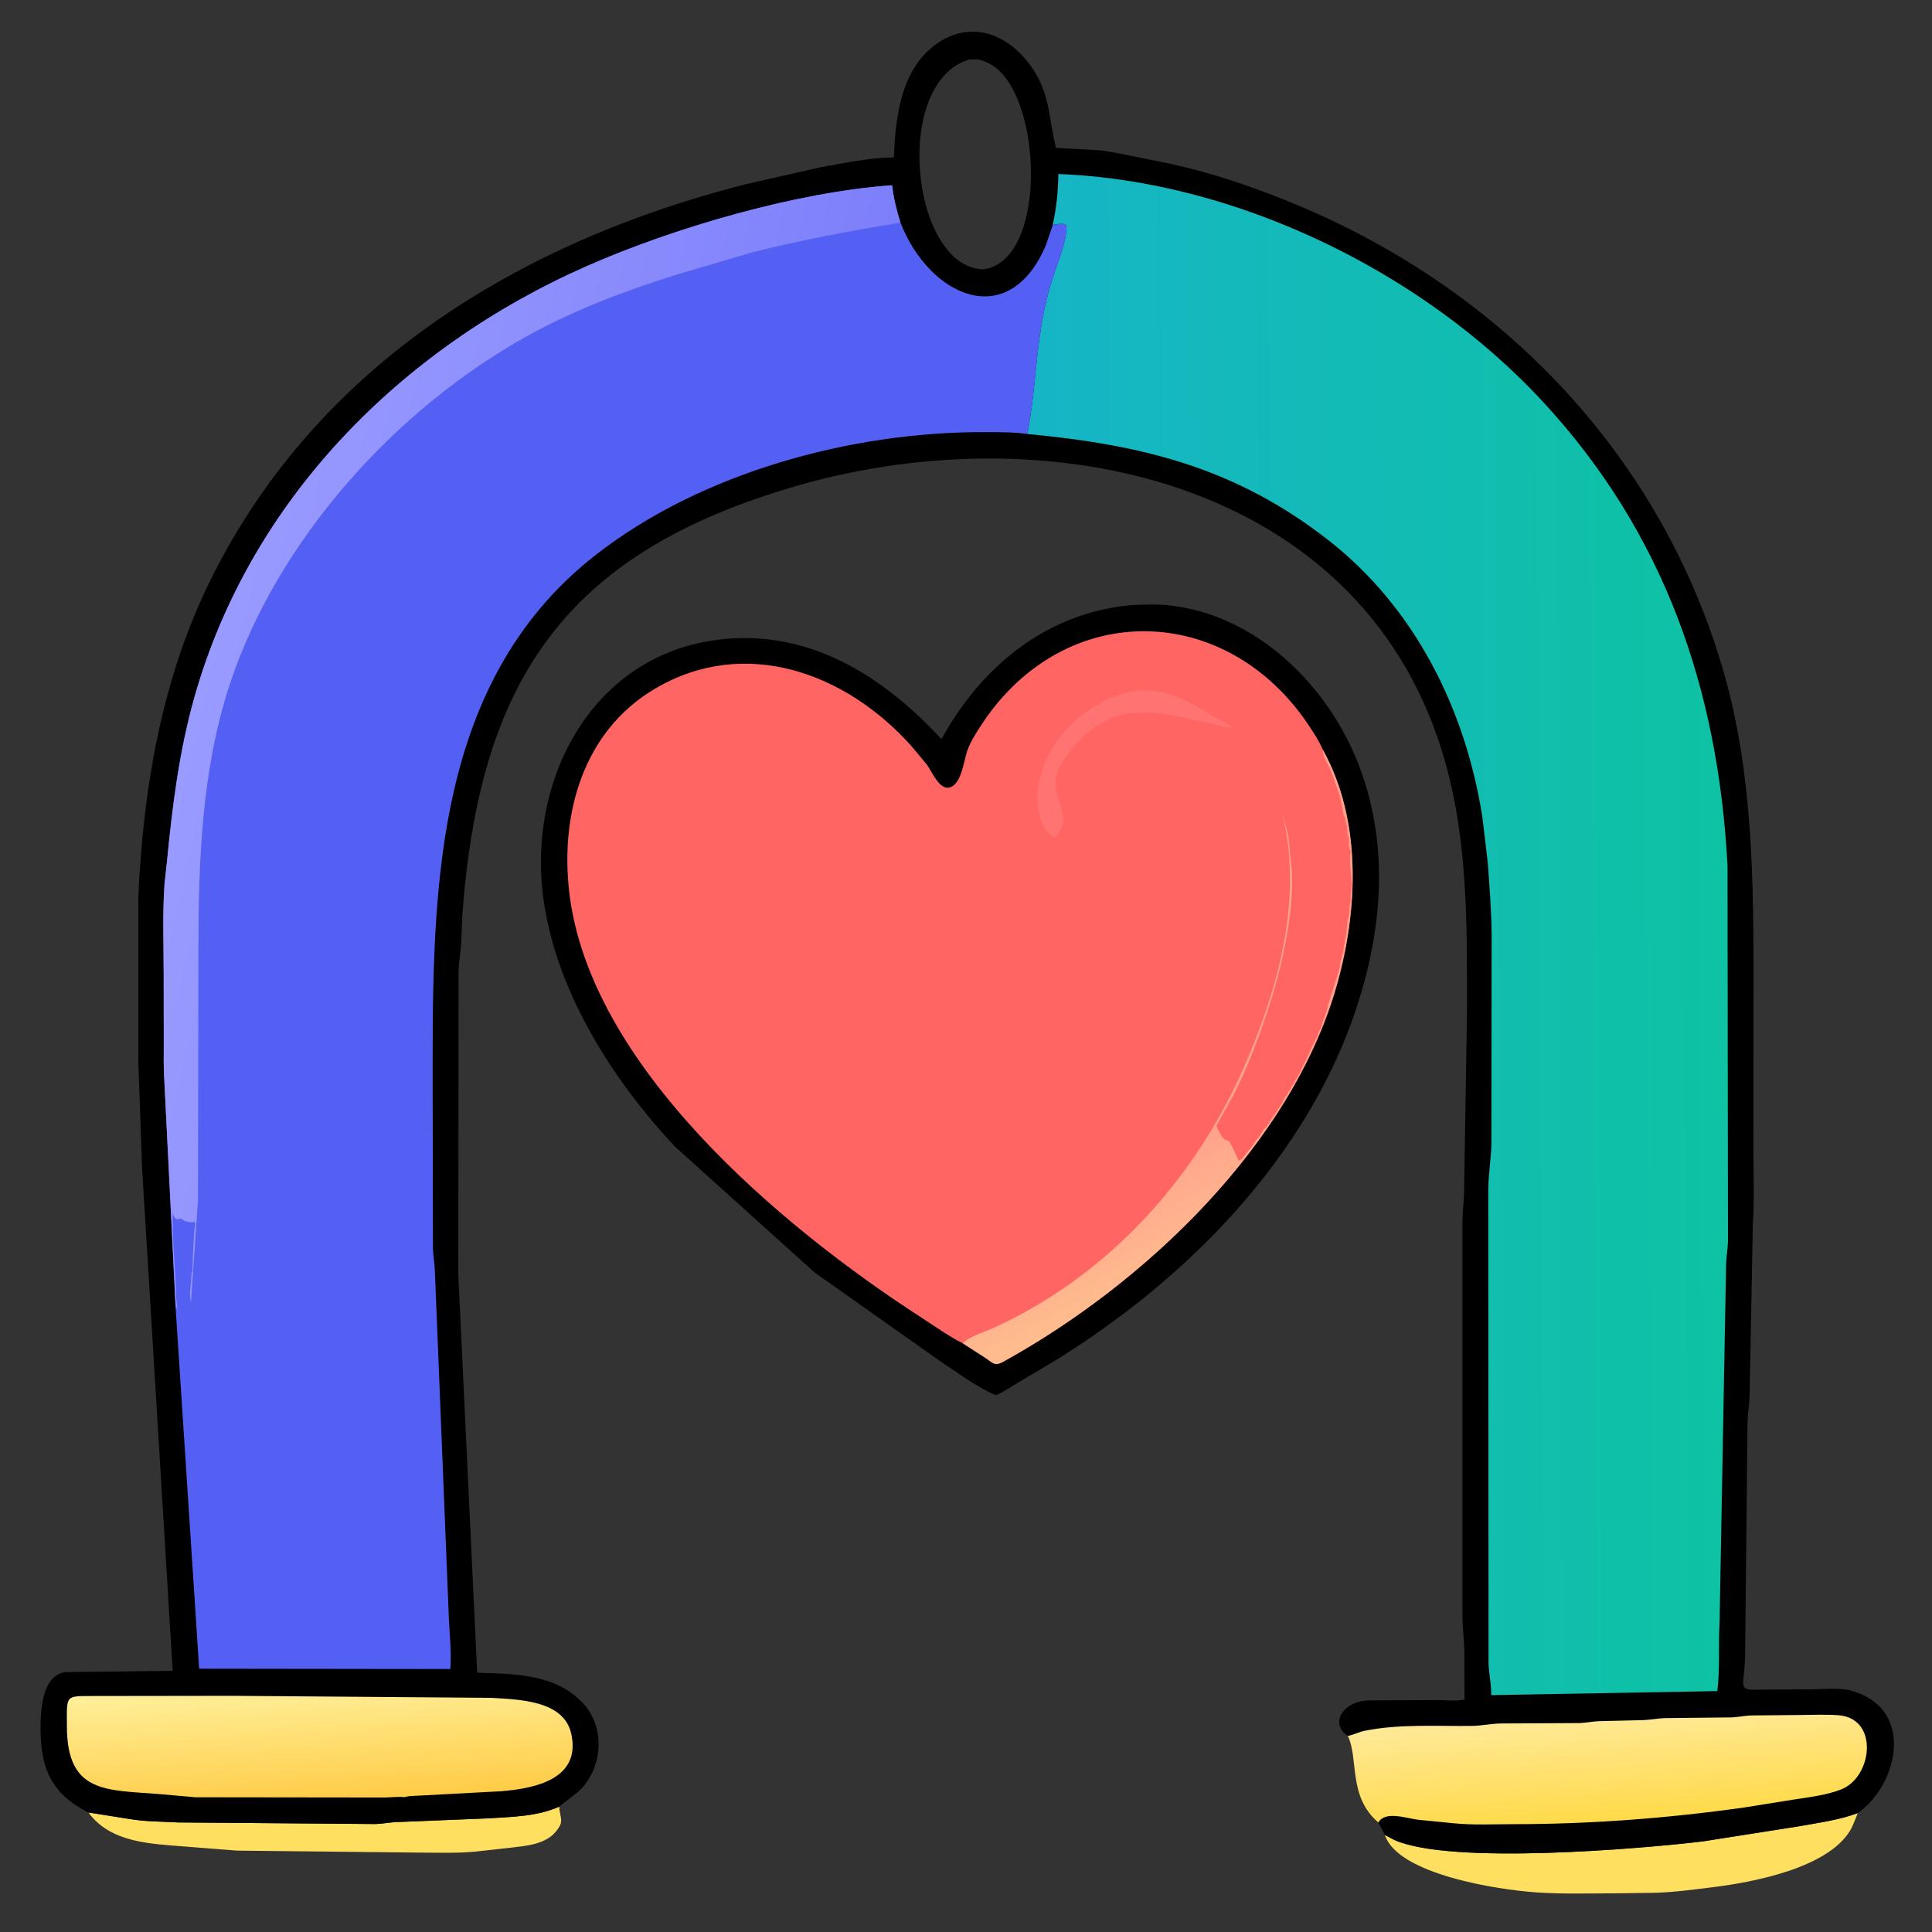
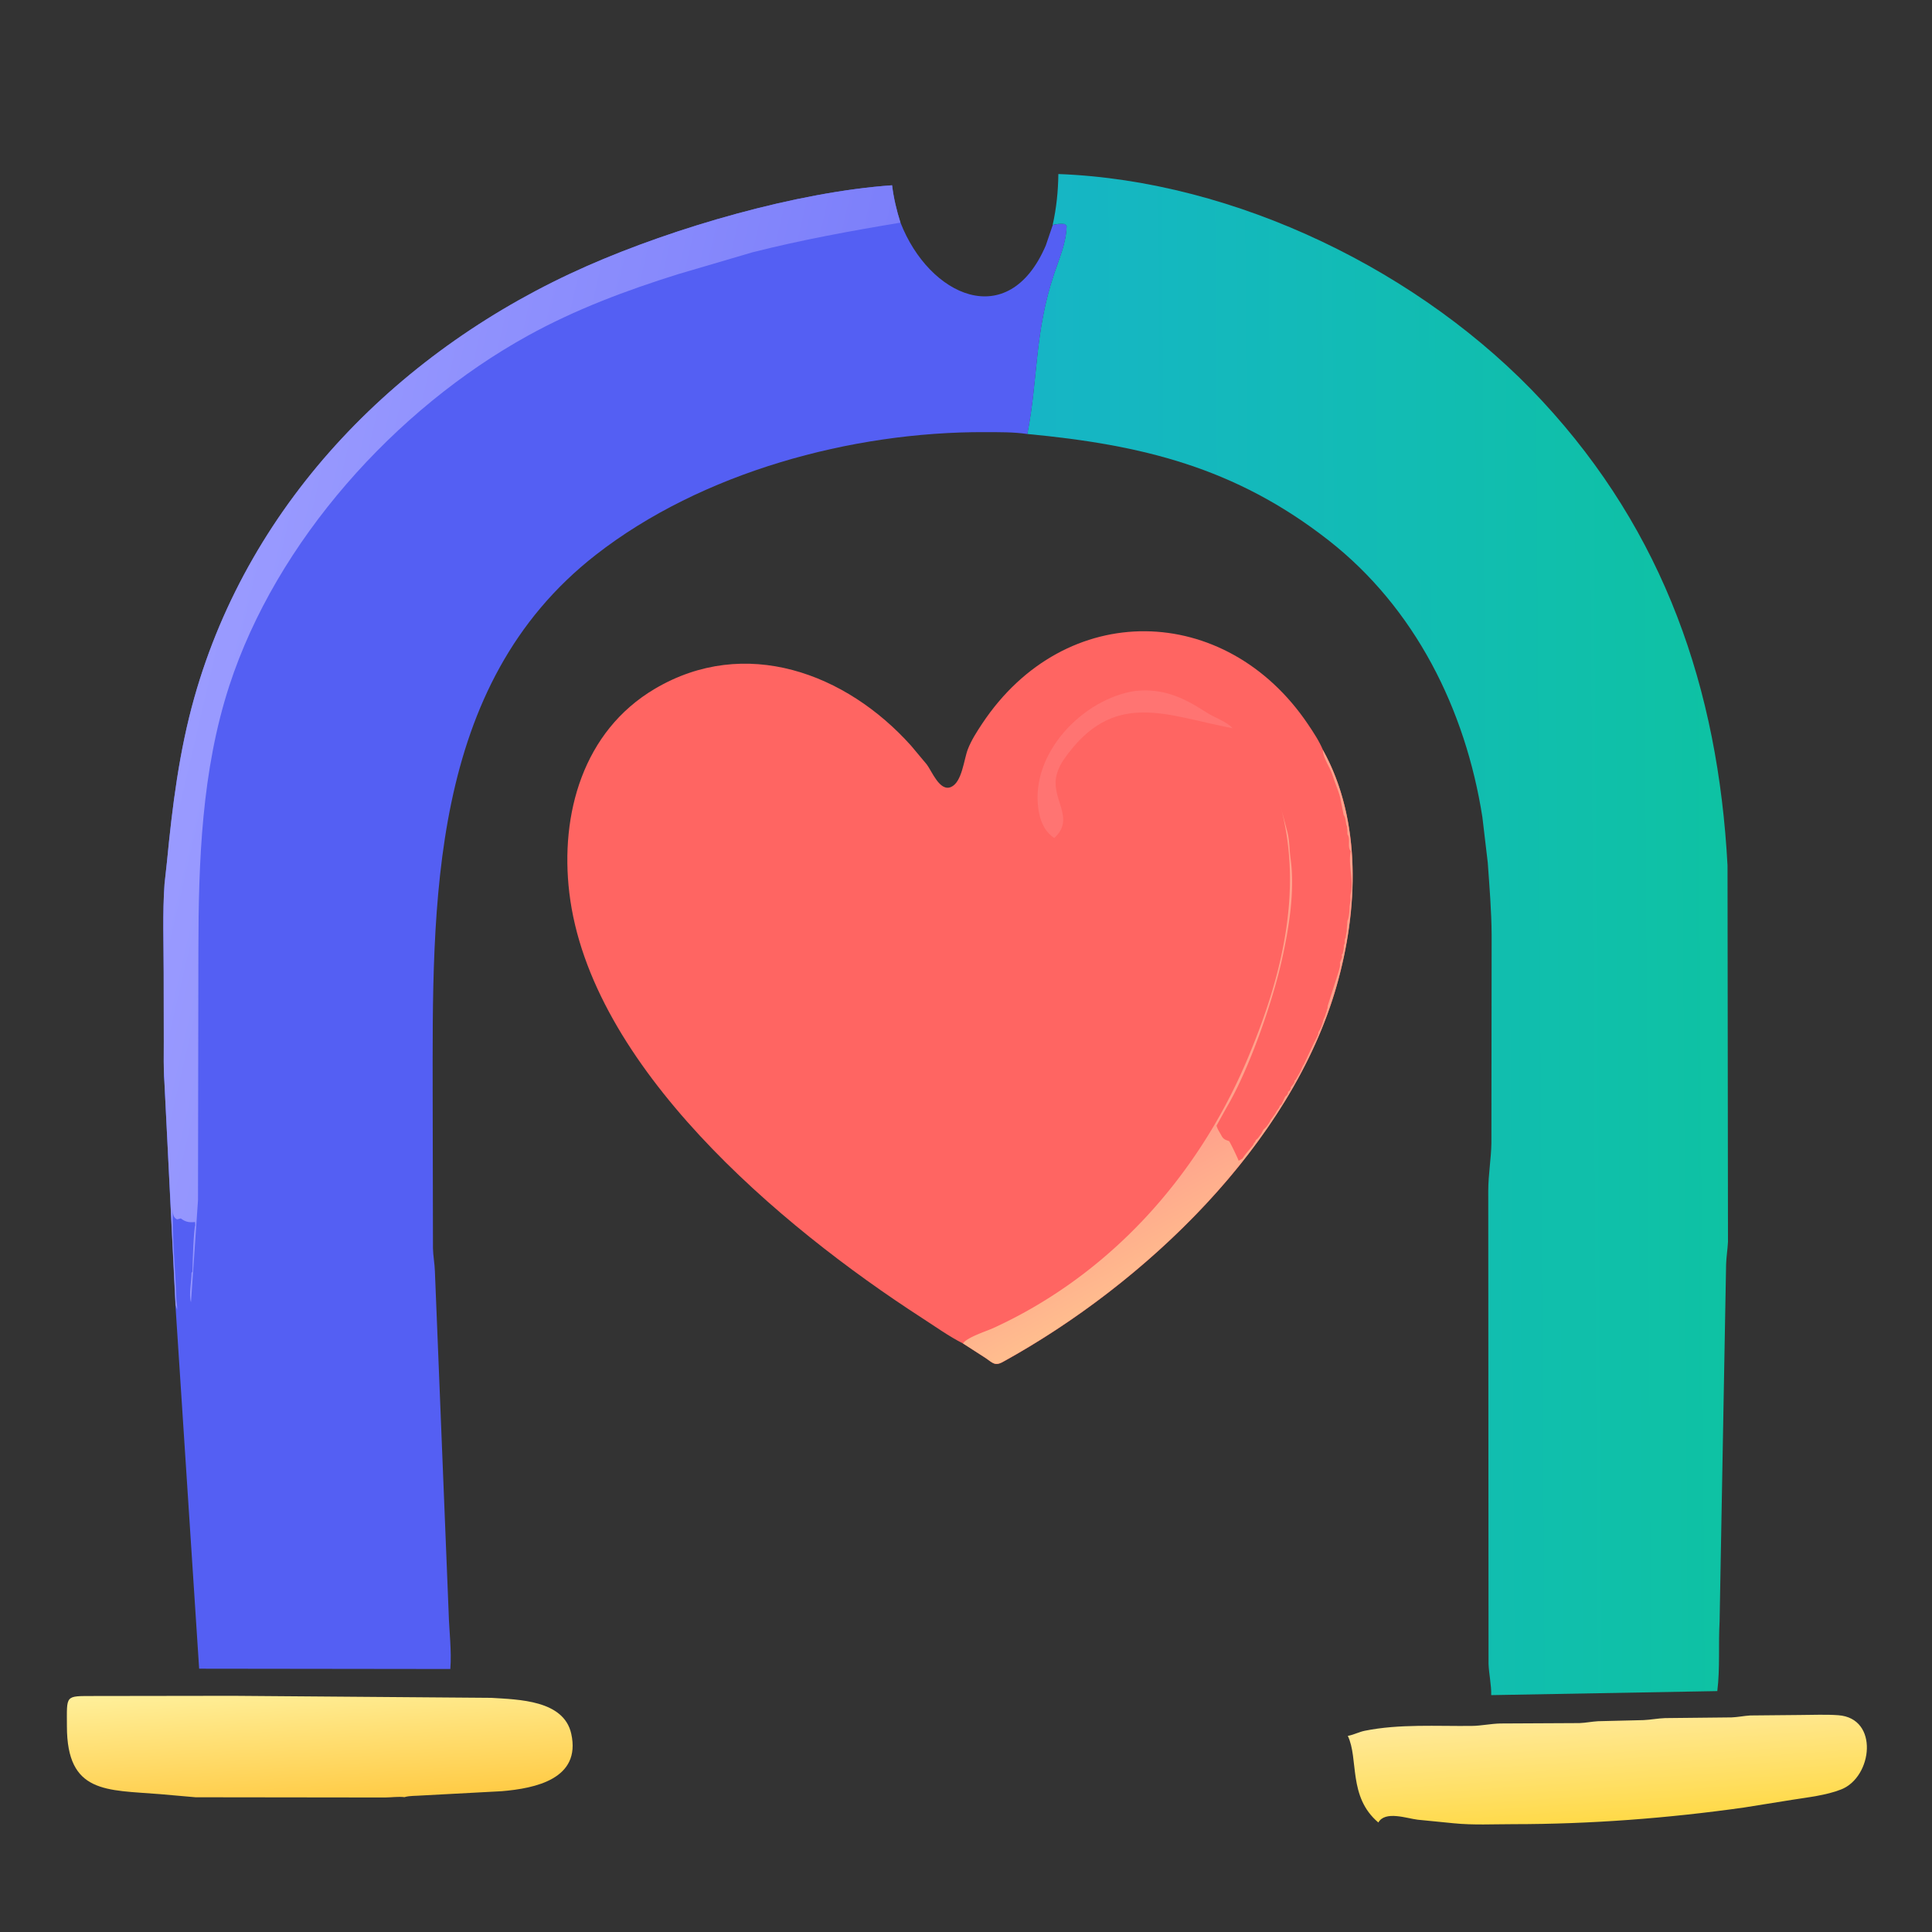
<svg xmlns="http://www.w3.org/2000/svg" width="340" height="340">
  <rect width="100%" height="100%" fill="#333333" stroke="none" />
-   <path fill="#FFDF5F" d="M15.561 318.964l7.168 1.136c2.818.496 5.773.453 8.626.62l34.752.278c1.247-.042 2.465-.295 3.703-.344l16.221-.658c4.145-.272 8.522-.323 12.375-2.056l.015.185c.184 2.007.888 2.358-.538 4.136-1.927 2.406-5.487 2.597-8.34 2.941l-5.984.661c-3.362.31-6.85.162-10.228.16l-31.603-.343-9.197-.721c-6.012-.497-13.05-.624-16.97-5.995zM243.718 322.92l1.58.845c9.765 4.49 43.606 1.583 54.36.292l17.141-2.696c3.37-.618 6.924-1.075 10.14-2.286-.442 1.023-.815 2.212-1.397 3.156-4.021 6.523-16.992 9-23.926 9.86-3.462.428-7.038.927-10.522 1.012l-6.719.088c-4.611.008-9.29.153-13.892-.154-7.02-.467-24.535-3.217-26.765-10.116z" />
-   <path d="M199.127 106.484c2.03-.067 4.13-.186 6.151.003 15.65 1.457 28.515 14.103 33.91 28.318 4.224 11.126 4.367 22.776 1.814 34.282-6.655 29.996-29.379 54.212-54.874 70.08l-7.17 4.274c-1.244.734-2.367 1.567-3.726 2.089-3.358-1.431-6.443-3.79-9.495-5.785l-22.39-15.818-24.409-22.001c-11.153-11.787-21.124-27.558-23.32-43.86-2.849-21.16 8.834-43.458 31.944-45.615 15.338-1.431 28.048 6.722 38.119 17.625 7.025-12.768 18.409-22.222 33.446-23.592z" />
  <path fill="#FF6562" d="M169.493 236.441c-2.47-1.246-4.917-2.997-7.248-4.505-25.146-16.259-58.432-44.377-62.054-74.814-1.644-13.809 2.394-28.419 15.039-35.899 15.894-9.402 33.675-2.772 45.11 10.014l2.758 3.297c.898 1.174 2.273 4.807 4.244 3.972 1.979-.839 2.276-4.863 2.995-6.69.618-1.572 1.572-3.051 2.502-4.454 14.61-22.015 42.854-21.406 57.343.092.964 1.431 1.973 2.953 2.643 4.547 6.891 12.4 6.178 28.25 2.418 41.46-7.96 27.96-33.89 52.54-58.773 66.234-1.424.784-1.822.086-3.085-.745l-3.892-2.509z" />
  <path fill="#FF7472" d="M199.818 121.586c4.902-.473 8.345 1.115 12.37 3.707 1.777 1.143 3.519 1.578 4.74 2.866-11.674-2.196-21.036-7.05-29.757 5.559-.43.637-.862 1.455-1.088 2.193l-.05.169c-1.41 4.386 3.424 7.794-.5 11.4l-.157-.111c-1.688-1.232-2.366-3.046-2.65-5.068-1.37-9.776 7.856-19.335 17.092-20.715z" />
  <defs>
    <linearGradient id="prefix__a" gradientUnits="userSpaceOnUse" x1="285.205" y1="318.537" x2="298.249" y2="342.652">
      <stop offset="0" stop-color="#FFA28C" />
      <stop offset="1" stop-color="#FFBD8E" />
    </linearGradient>
  </defs>
  <path fill="url(#prefix__a)" transform="scale(.664)" d="M350.607 198.778c10.378 18.674 9.303 42.542 3.641 62.433-11.986 42.106-51.033 79.121-88.505 99.742-2.144 1.18-2.744.13-4.645-1.122l-5.862-3.778c1.053-1.627 6.207-3.233 8.11-4.107 30.644-14.067 53.892-39.895 66.992-70.62 9.078-21.292 15.236-44.748 9.039-67.701l1.781 6.702c.645 2.394.562 4.943.904 7.361 1.189 8.388-.5 18.677-2.377 26.981-2.503 11.067-8.576 28.627-14.51 38.703l-2.765 4.984c.215.594.43 1.131.776 1.663l.494.863c.519 1.042 1.019 1.19 2.06 1.554.3.27 2.391 4.694 2.55 5.216l1.022-.59c.602-.982 1.419-1.895 2.188-2.812l.562-.688c.241-.391.163-.504.547-.846l.268-.591c.616-.449.884-.978 1.346-1.543l.654-1.207a5.292 5.292 0 001.139-1.262l.546-.801c.337-.66.011-.227.426-.746l1.074-1.504c.268-.625.723-1.092 1.063-1.685l.002-.252c.379-.21.451-.316.666-.715l.834-1.785c.394-.264.606-.528.748-.998l.002-.252c.437-.293.501-.429.748-.875l.002-.375c.433-.415.694-.863.998-1.375l.002-.375c.383-.307.263-.142.467-.55l.906-1.575c.431-.722.606-1.553 1.125-2.25l2.564-5.5c.306-.561 1.042-1.952 1.186-2.5l.064-.5c.553-.743.953-1.869 1.186-2.75l.125-.5c.271-.601.506-.95.625-1.623l.25-.627c.004-.62.326-.684.252-1.375l2.873-9c.235-.795.512-1.679.377-2.5l.373-.875c.254-.635.228-.53.127-1.25l.248-.25c.143-.715.347-1.423.287-2.156l.276-.656c-.004-.345-.046-.798.063-1.126l.188-.312c-.009-.792.302-1.515.25-2.25l.188-2.25c.353-.357.617-3.073.562-3.75l.25-1.75c-.03-.579-.068-1.037.061-1.625.778-3.534-.634-7.462-.069-10.922l.069-.328c-.998-1.202.029-3.291-.873-4.5l-.045-1.207c-.103-.469.033-.782-.243-1.225l-.15-.943c-.104-.664-.155-1.204-.562-1.75l-.85-4.223c-.34-1.703-1.12-3.406-1.668-5.05l-.569-1.642c-.615-1.779-2.485-4.501-2.433-6.307z" />
-   <path d="M15.561 318.964c-6.838-3.433-8.462-8.13-8.427-15.148.015-3.101.38-9.136 4.487-9.556l18.768-.218L25 205.444l-.648-18.302-.002-29.456c.885-19.305 4.18-38.584 12.899-56.024 18.842-37.695 54.448-59.154 93.947-69.237l13.266-3c4.211-.737 8.555-1.682 12.834-1.722.286-6.487 1.057-14.24 6.19-18.897 5.694-5.165 12.549-3.852 17.236 1.924 4.24 5.224 3.689 9.73 5.12 15.296l7.27.394c1.278.076 2.6.389 3.866.588l8.903 1.794c7.684 1.68 14.968 4.19 22.225 7.207 36.466 15.163 64.442 44.46 75.312 82.53 5.604 19.63 5.16 40.533 5.16 60.758l-.01 23.148c0 4.248.2 8.616-.092 12.851l-.578 30.24c-.041 1.663-.331 3.314-.361 4.99l-.42 40.245c-.027 6.794-1.983 6.695 3.76 6.57l8.026-.05c2.33-.016 5.102-.377 7.318.372l.274.088c10.302 3.388 7.635 16.208.445 21.324-3.216 1.211-6.77 1.668-10.14 2.286l-17.141 2.696c-10.754 1.29-44.595 4.198-54.36-.292l-1.58-.844-1.129-2.161c-5.37-4.536-3.426-11.176-5.375-15.246l-.144-.1c-3.097-2.24-.712-6.099 3.985-6.172l12.014-.058c1.348-.006 3.392.248 4.663-.098l-.04-8.974c-.06-1.887-.32-3.743-.328-5.644l-.004-69.394c.011-1.738.228-3.425.293-5.156l.51-31.506c.019-13.588.192-27.576-2.944-40.887C242.88 85.16 185.927 72.33 140.295 85.48c-41.406 11.932-55.974 34.866-58.95 75.786l-.161 4.418c-.1 1.7-.407 3.371-.48 5.081l-.049 53.568 3.319 70.031c6.579.228 13.856.196 18.67 5.422 4.015 4.357 3.413 11.65-.927 15.555l-3.311 2.6c-3.853 1.733-8.23 1.784-12.375 2.056l-16.221.658c-1.238.05-2.456.302-3.703.344l-34.752-.277c-2.853-.168-5.808-.125-8.626-.621l-7.168-1.136zm155-308.491c-13.615 4.063-10.228 36.447 2.416 36.934 11.732-1.379 10.504-31.91.924-36.31l-.94-.407c-.795-.338-1.564-.216-2.4-.217z" />
  <defs>
    <linearGradient id="prefix__b" gradientUnits="userSpaceOnUse" x1="427.569" y1="482.014" x2="425.658" y2="454.368">
      <stop offset="0" stop-color="#FFDA4A" />
      <stop offset="1" stop-color="#FFE997" />
    </linearGradient>
  </defs>
  <path fill="url(#prefix__b)" transform="scale(.664)" d="M357.216 460.069l.242-.047c1.474-.304 2.776-1.011 4.252-1.308 9.184-1.847 19.04-1.181 28.339-1.282 2.563-.028 5.072-.598 7.656-.648l20.92-.106c1.626-.062 3.279-.399 4.921-.495l12.032-.294c1.913-.083 3.784-.46 5.703-.533l17.669-.185c1.663-.067 3.295-.418 4.955-.514l13.071-.124c3.377-.005 6.881-.186 10.244.06 10.843.792 9.077 16.366.78 19.659-3.949 1.568-8.8 2.092-13 2.757l-12.815 2.054c-20.214 2.848-40.66 4.402-61.064 4.405-5.245.001-10.664.29-15.876-.241l-9.5-.941c-2.927-.348-8.636-2.45-10.434.741-8.086-6.83-5.16-16.83-8.095-22.958z" />
  <defs>
    <linearGradient id="prefix__c" gradientUnits="userSpaceOnUse" x1="85.62" y1="477.237" x2="83.672" y2="446.192">
      <stop offset="0" stop-color="#FFCC47" />
      <stop offset="1" stop-color="#FFEF99" />
    </linearGradient>
  </defs>
  <path fill="url(#prefix__c)" transform="scale(.664)" d="M61.76 449.451l68.424.536c7.241.459 19.235.58 21.217 9.519 2.65 11.957-9.463 14.48-18.457 15.228l-21.286 1.138c-1.343.113-2.959.04-4.238.371l-.203.066c-1.62-.203-3.561.082-5.23.092l-50.15-.062-9.407-.827c-14.188-1.16-24.69-.053-24.696-18.002-.003-8.358-.59-7.981 7.09-8.007l36.935-.052z" />
  <defs>
    <linearGradient id="prefix__d" gradientUnits="userSpaceOnUse" x1="457.544" y1="247.092" x2="273.889" y2="248.312">
      <stop offset="0" stop-color="#0EC2A3" />
      <stop offset="1" stop-color="#16B5C6" />
    </linearGradient>
  </defs>
  <path fill="url(#prefix__d)" transform="scale(.664)" d="M278.985 59.65c1.013-4.531 1.456-8.883 1.517-13.525 47.045 1.756 96.489 25.897 128.3 60.211 32.237 34.771 46.558 76.196 49.053 123.058l.122 99.739c-.098 1.988-.435 3.946-.498 5.95l-1.724 94.656c-.345 6.089.139 12.428-.609 18.459l-59.922 1.07c.06-2.753-.6-5.505-.708-8.261l-.078-125.362c.017-4.499.772-8.496.838-12.685l.061-55.139c-.033-6.398-.579-12.782-1.024-19.169l-1.427-12.073c-4.467-28.537-17.838-55.48-40.883-73.465-24.655-19.24-49.369-25.23-79.742-28.093 2.877-14.503 1.864-26.858 7.097-42.44 1.417-4.22 3.204-8.198 3.328-12.706l-.559-.5c-1.147-.074-2.035-.054-3.142.274z" />
  <path fill="#545FF3" d="M30.874 229.662l-1.945-39.348c-.172-2.329-.096-4.706-.104-7.04l-.019-12.024c0-5.189-.217-10.521.151-15.693l.42-3.819c.945-9.778 2.147-19.484 4.823-28.97 9.82-34.803 36.388-61.527 69.099-75.946 15.404-6.79 36.971-13.044 53.7-14.213.273 2.234.792 4.435 1.477 6.577 5.006 12.886 18.96 19.412 25.563 4.017l1.224-3.592c.735-.218 1.325-.231 2.087-.182l.371.332c-.082 2.993-1.269 5.635-2.21 8.437-3.475 10.348-2.802 18.552-4.713 28.183-2.446-.364-4.99-.323-7.456-.333-23.48-.087-49.872 7.083-68.474 21.585-29.484 22.985-28.747 61.445-28.723 95.248l.05 26.78c.026 1.35.297 2.673.338 4.02l2.421 60.085c.087 3.28.549 6.67.297 9.953l-44.204-.054-4.173-64.003z" />
  <defs>
    <linearGradient id="prefix__e" gradientUnits="userSpaceOnUse" x1="204.66" y1="200.977" x2="55.899" y2="166.427">
      <stop offset="0" stop-color="#7C7FFA" />
      <stop offset="1" stop-color="#9A9BFF" />
    </linearGradient>
  </defs>
  <path fill="url(#prefix__e)" transform="scale(.664)" d="M46.538 345.844l-2.975-59.254c-.258-3.506-.145-7.086-.156-10.602l-.028-18.105c-.001-7.814-.328-15.844.227-23.633l.631-5.75c1.424-14.725 3.234-29.341 7.264-43.625 14.788-52.41 54.797-92.654 104.055-114.367 23.197-10.225 55.675-19.643 80.865-21.403.412 3.364 1.194 6.68 2.226 9.904-13.181 2.192-26.302 4.584-39.268 7.875l-19.669 5.784c-13.768 4.308-27.167 9.32-39.835 16.317-35.189 19.435-66.627 54.502-79.098 92.749-7.344 22.527-8.168 46.586-8.197 70.066l-.102 66.275-1.86 27.066c-.634-2.109.15-5.429.132-7.766L51 337c-.008-1.558.352-11.653.75-12.25l-.063-.876c-1.506.176-2.534.003-3.762-.951l-1.004.258c-1.116-.558-1.095-1.579-1.107-2.777-.299 6.659.72 16.776.91 23.819.027.984.283 1.858.241 2.927l-.427-1.306z" />
</svg>